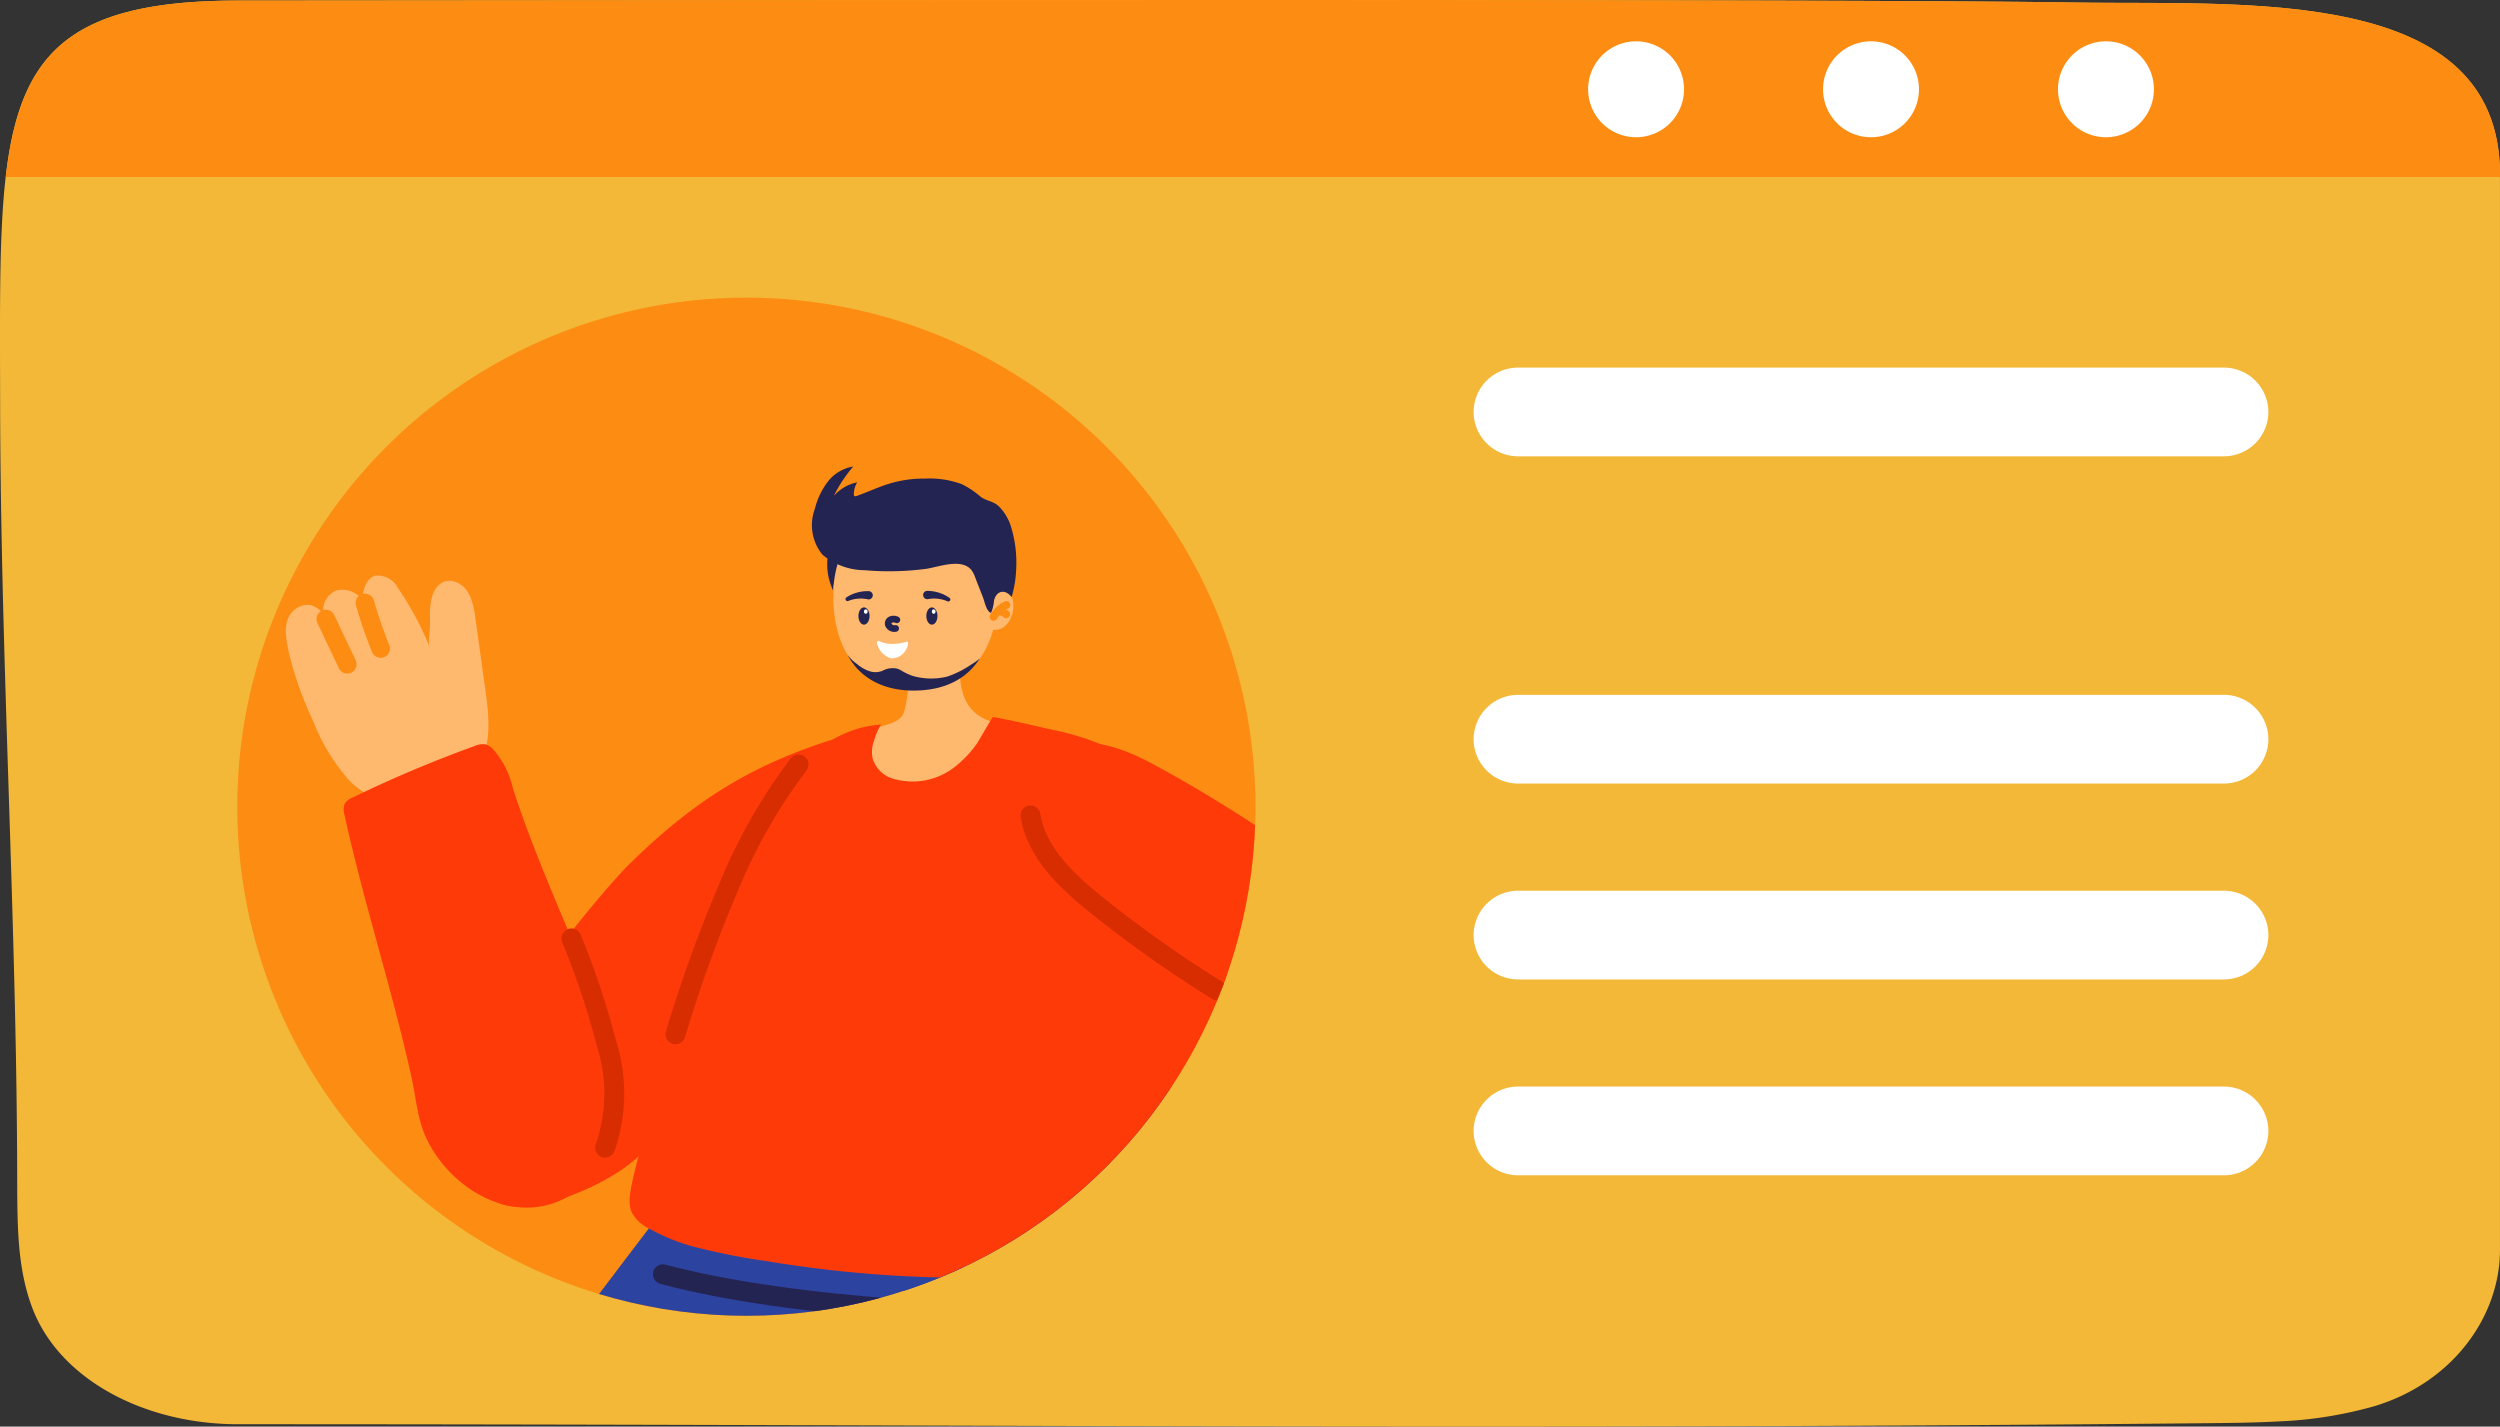
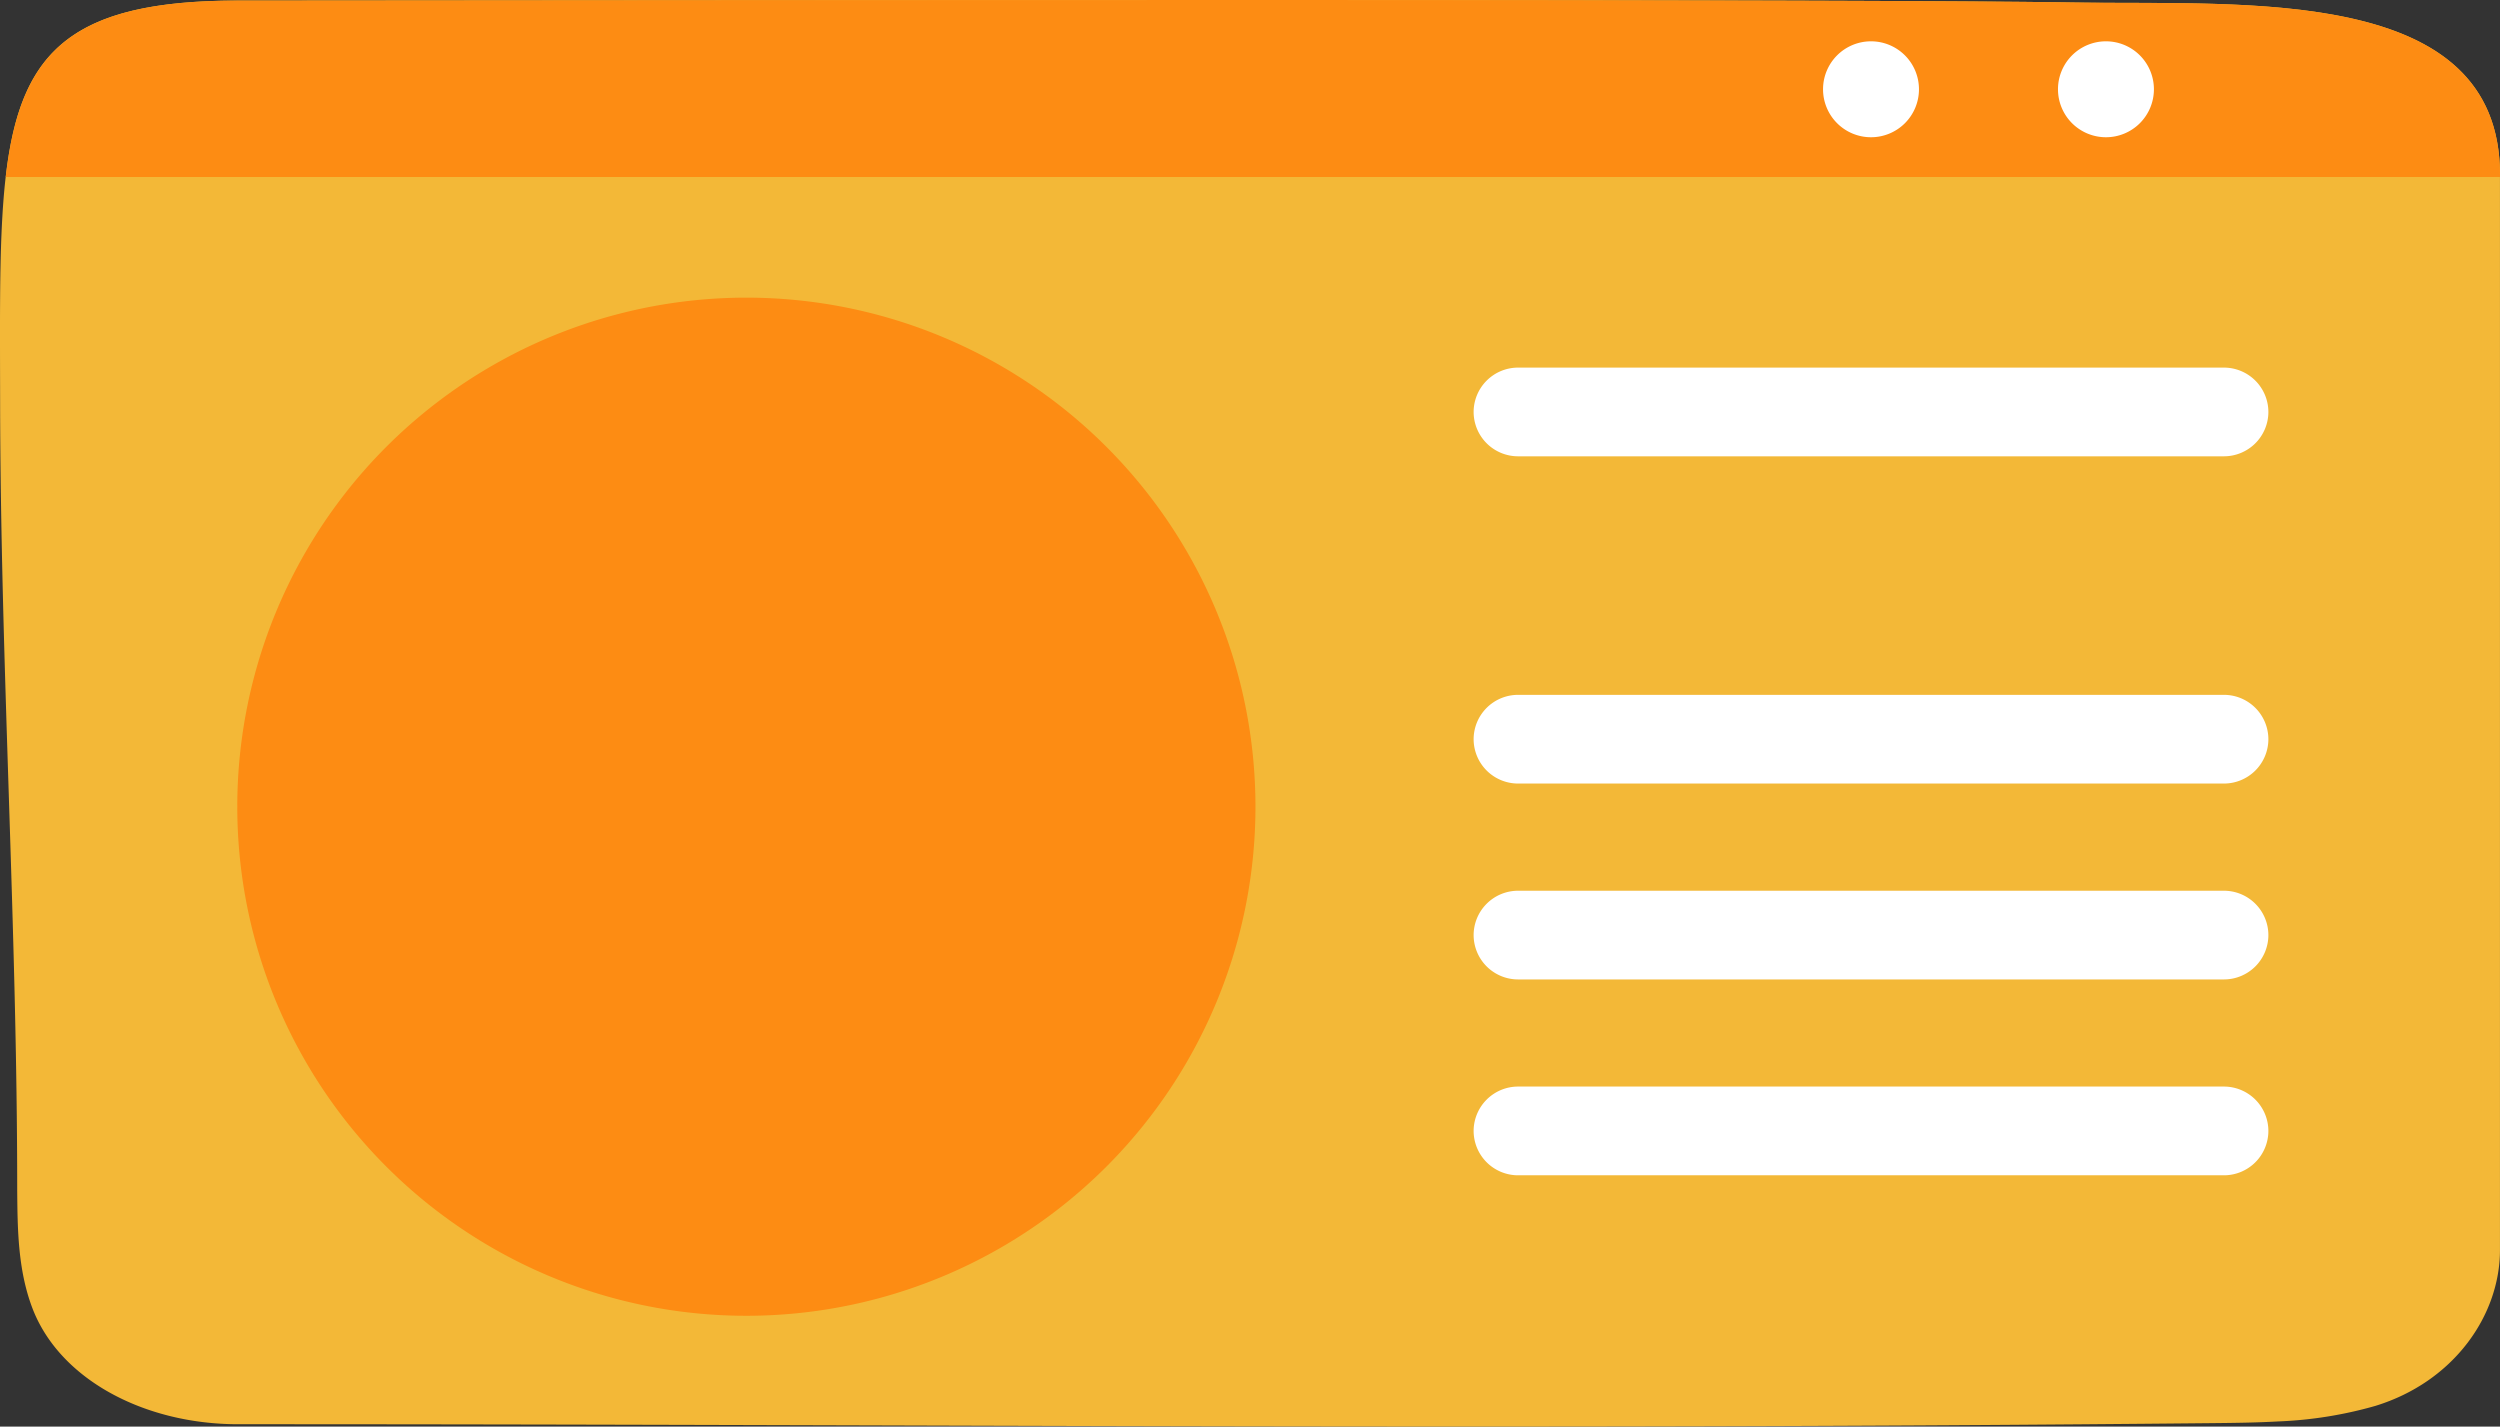
<svg xmlns="http://www.w3.org/2000/svg" width="254.049" height="144.971" viewBox="0 0 254.049 144.971">
  <rect x="0" y="0" width="254.049" height="144.971" fill="#333333" stroke="none" />
  <defs>
    <clipPath id="clip-path">
-       <path id="path190" d="M1578.515-1942.131a51.73,51.73,0,0,1-51.731,51.731,51.731,51.731,0,0,1-51.735-51.731,51.733,51.733,0,0,1,51.735-51.731A51.733,51.733,0,0,1,1578.515-1942.131Z" transform="translate(-1475.05 1993.862)" />
-     </clipPath>
+       </clipPath>
  </defs>
  <g id="Group_1241" data-name="Group 1241" transform="translate(-1256.513 -353.057)">
    <path id="path180" d="M1619.019-1959.216c-2.237.125-4.492.151-6.729.173-73.417.724-127.171.11-200.595.11-9.561,0-18.185-4.595-20.914-11.864-1.44-3.835-1.484-7.9-1.517-11.9,0-26.806-1.7-53.578-1.737-80.325-.037-29.256-.926-40.569,24.168-40.583,56.814-.044,163.861-.176,186.8.2,17.138.279,43.063-1.822,43.066,17.5v109.272c0,6.608-4.65,13.374-12.665,15.838a41.731,41.731,0,0,1-9.88,1.579" transform="translate(-131.002 2456.719)" fill="#f3b837" />
    <path id="path182" d="M1643.092-2085.675v-.231c0-19.32-25.928-17.219-43.066-17.5-22.942-.375-129.988-.242-186.8-.2-17.124.011-22.145,5.285-23.6,17.928h253.468" transform="translate(-132.529 2456.719)" fill="#fd8c13" />
    <path id="path184" d="M1578.515-1942.131a51.73,51.73,0,0,1-51.731,51.731,51.731,51.731,0,0,1-51.735-51.731,51.733,51.733,0,0,1,51.735-51.731,51.733,51.733,0,0,1,51.731,51.731" transform="translate(-194.423 2377.166)" fill="#fd8c13" />
    <g id="g186" transform="translate(1280.627 383.305)">
      <g id="g188" transform="translate(0 0)" clip-path="url(#clip-path)">
        <path id="path194" d="M1499.259-1870.789a6.955,6.955,0,0,0,4.22,2.252,10.169,10.169,0,0,0,4.775-1.109c1.679-.7,4.084-1.667,4.775-3.482.933-2.435.356-5.524.011-8.018q-.424-3.053-.845-6.1c-.187-1.355-.544-2.938-1.807-3.467a1.618,1.618,0,0,0-1.844.169c-.889.775-.981,2.292-.944,3.471s-.143,1.8-.1,2.736a30.794,30.794,0,0,0-3.129-5.8,2.316,2.316,0,0,0-2.321-1.308c-.951.246-1.363,1.624-1.282,2.509a2.569,2.569,0,0,0-2.678-1.006,2.123,2.123,0,0,0-1.3,2.373,2.91,2.91,0,0,0-1.249-.867,2.037,2.037,0,0,0-1.506.3c-1.506,1.014-1.1,3-.779,4.5a35.281,35.281,0,0,0,2.494,7.015,19.744,19.744,0,0,0,3.515,5.833" transform="translate(-1488.016 1919.695)" fill="#ffb96e" />
        <path id="path196" d="M1507.69-1875.316c.672,1.411,1.517,3.192,2.185,4.6" transform="translate(-1498.698 1907.972)" fill="none" stroke="#fd8c13" stroke-linecap="round" stroke-linejoin="round" stroke-miterlimit="10" stroke-width="1.893" />
        <path id="path198" d="M1522.143-1881.249a43.932,43.932,0,0,0,1.594,4.628" transform="translate(-1509.17 1912.271)" fill="none" stroke="#fd8c13" stroke-linecap="round" stroke-linejoin="round" stroke-miterlimit="10" stroke-width="1.893" />
        <path id="path200" d="M1531.471-1667.268c6.527.507,23.9,3.978,21.5,10.589-.819,2.251-1.962,5.913-3.041,8.048-4.944,9.763-10.13,17.7-15.563,27.191-2.612,4.569-5.146,9.175-7.335,13.961-1.995,4.367-4.926,8.969-4.79,13.943a15.506,15.506,0,0,0,4.154,9.517c9.755,11.17,25.832,18.6,38.864,25.23,3.478,1.77,11.177,3.768,13.436,7.012.8,1.146.6,2.692.29,4.055-2.233,9.774-7.122,18.692-12.161,27.272-3.493,5.947-5.8,3.611-10.784,1.139a65.229,65.229,0,0,1-7.923-4.459c-4.51-2.725-8.841-5.73-13.172-8.731l-16.518-11.449c-7.456-5.168-14.916-10.34-22.123-15.849-5.326-4.066-10.586-9.6-13.506-15.695-3.32-6.916-2.156-16.352-.213-23.463,4.055-14.81,12.514-29.542,21.722-41.689,5.109-6.74,16.58-22.042,18.35-24.2,1.818-2.211,6.149-2.634,8.808-2.424" transform="translate(-1479.149 1757.272)" fill="#2d43a0" />
-         <path id="path202" d="M1699.395-1924.419a13.894,13.894,0,0,1,7.386.6c1.888.654,2.949,2.1,4.033,3.688a7,7,0,0,1,.83,3.284,10.941,10.941,0,0,1-.018,1.8,15.628,15.628,0,0,0-.279,1.627,1.3,1.3,0,0,0-1.058-.422c-.389.1-.591.518-.709.9a4.849,4.849,0,0,1-.3,1.238c-.477-.143-.654-1.142-.819-1.565-.265-.683-.533-1.366-.8-2.049a2.634,2.634,0,0,0-.386-.75,2.752,2.752,0,0,0-2.16-.654,2.564,2.564,0,0,1-2.127-.716,3.274,3.274,0,0,1-3.871.231,1.867,1.867,0,0,1-1.7.547,5.47,5.47,0,0,1-1.734-.672,7.882,7.882,0,0,1-1.073.533,2.458,2.458,0,0,0-.746.749,3.713,3.713,0,0,0-.606,2.127,6.229,6.229,0,0,1,.566-6.384c.746-1.1.6-2.027,1.741-2.689a12.472,12.472,0,0,1,3.831-1.429" transform="translate(-1632.685 1943.732)" fill="#232452" />
        <path id="path204" d="M1652.541-1559.192a14.985,14.985,0,0,0-.367,3.049c-13.311-.378-25.6-2.3-38.038-7.093a3.009,3.009,0,0,1-1.289-.768,3.011,3.011,0,0,1-.529-1.587c-1.23-9.513,2.072-18.531,3.89-27.794,1.822-9.293,3.537-18.611,5.723-27.83q5.973-25.184,13.7-49.913,3.791-12.121,7.992-24.106c2.13-6.06,4.591-14.339,10.354-18.053,3.438-2.226,6.714-.452,10.244.738,4.724,1.587,13.208,3.453,14.358,8.94,2.16,10.3,1.275,20-1.223,30.626-3.35,14.259-6.835,28.106-10.373,42.475-3.03,12.312-5.7,24.708-8.154,37.149-.514,2.6-4.937,25.744-6.285,34.167" transform="translate(-1574.309 1791.35)" fill="#2d43a0" />
        <path id="path206" d="M1753.031-1885.494a.6.6,0,0,1,.033-.051,1.415,1.415,0,0,1,.911-.371,1.368,1.368,0,0,1,.911.555,1.3,1.3,0,0,1,.209.5c.294,1.326-.588,3.262-2.171,2.931a10.227,10.227,0,0,1-.077-2.593,2.529,2.529,0,0,1,.184-.97" transform="translate(-1676.283 1915.654)" fill="#ffb96e" />
        <path id="path208" d="M1717.275-1856.059c-1.01,2.431-6.6,11.037-9.054,11.981s-3.5-1.774-5.469-4.654a82.721,82.721,0,0,1-3.743-7.464c1.256-.871,4.819-.992,5.789-2.108a1.72,1.72,0,0,0,.312-.668,8.887,8.887,0,0,0,.2-.893,20.625,20.625,0,0,0,.268-3.768c0-.356-.015-.672-.044-.929a1.515,1.515,0,0,0-.154-.705l5.3-.3c.195,2.979-1.01,8.206,6.351,8.132.129,0,.165.338.257.433.224.246.121.635-.007.944" transform="translate(-1637.313 1900.911)" fill="#ffb96e" />
        <path id="path210" d="M1685.405-1785.961c-3.383,1.958-8.224,2.252-12.04,2.7a149.143,149.143,0,0,1-26.361.893,123.683,123.683,0,0,1-13.256-1.484,67.72,67.72,0,0,1-7.577-1.506,19.906,19.906,0,0,1-4.408-1.814,3.733,3.733,0,0,1-1.8-1.726,3.6,3.6,0,0,1-.147-1.62,12.9,12.9,0,0,1,.213-1.286c.073-.327.154-.69.25-1.091.426-1.756,1.1-4.154,1.873-6.751.107-.353.22-.709.323-1.073.882-2.906,1.862-5.983,2.751-8.654.121-.367.239-.731.356-1.08.668-1.98,1.26-3.666,1.69-4.786.375-.977.753-1.983,1.15-3.016.132-.353.268-.7.4-1.054a79.659,79.659,0,0,1,3.376-7.717c.173-.353.356-.7.547-1.043a29.692,29.692,0,0,1,4.125-5.954,15,15,0,0,1,1.484-1.414,12.746,12.746,0,0,1,1.348-1,13.357,13.357,0,0,1,2.623-1.311,10.46,10.46,0,0,1,3-.632,7.1,7.1,0,0,0-.672,1.561,3.286,3.286,0,0,0-.187,1.811,3.054,3.054,0,0,0,1.965,2.086,6.953,6.953,0,0,0,6.483-1.223,11.356,11.356,0,0,0,2.178-2.322c.18-.253,1.55-2.7,1.62-2.685,1.888.345,3.736.76,5.616,1.212a27.436,27.436,0,0,1,7.111,2.351c4.7,2.619,5.3,9.587,7.658,14.391.165.338.334.683.488,1.025.863,1.859,1.653,3.746,2.387,5.638.217.562.433,1.124.646,1.693.129.353.257.705.378,1.054,1,2.755,1.891,5.55,2.7,8.364.107.356.206.716.3,1.076.187.657.364,1.319.536,1.98q.777,2.931,1.443,5.9c.084.367.169.731.246,1.1.029.132.062.268.088.4.591,2.733,2.119,5.249-.918,7" transform="translate(-1579.92 1881.764)" fill="#fe3b08" />
        <path id="path212" d="M1694.908-1910.394c-.162,5.337,2.141,9.914,8.073,9.914,6.064,0,8.492-4.077,8.65-9.41s-3.453-9.774-8.073-9.914-8.492,4.077-8.65,9.41" transform="translate(-1634.336 1940.208)" fill="#ffb96e" />
        <path id="path214" d="M1712.731-1861.2a10.213,10.213,0,0,1-2.439,1.234,6.85,6.85,0,0,1-3.541-.066,5.98,5.98,0,0,1-1.179-.562,2.5,2.5,0,0,0-.364-.169,2.17,2.17,0,0,0-1.517.213,1.9,1.9,0,0,1-1.352.029,3.756,3.756,0,0,1-1.245-.724,3.916,3.916,0,0,1-.966-.955c1.146,2.241,3.478,3.662,6.707,3.662,3.21,0,5.425-1.212,6.736-3.251a7.189,7.189,0,0,1-.841.588" transform="translate(-1638.125 1898.467)" fill="#232452" />
-         <path id="path216" d="M1694.646-1929.712a12.021,12.021,0,0,1,4-.621,9.4,9.4,0,0,1,3.706.569,8.907,8.907,0,0,1,1.892,1.263c.573.452,1.3.43,1.881,1a5.042,5.042,0,0,1,1.212,2.027,12.374,12.374,0,0,1,.544,4.162,11.687,11.687,0,0,1-.47,3.016c-.646-.823-1.55-.687-1.792.371a3.826,3.826,0,0,1-.3,1.238c-.478-.143-.654-1.142-.819-1.565-.264-.683-.533-1.366-.8-2.05a2.63,2.63,0,0,0-.386-.749c-1-1.2-3.236-.327-4.54-.118a28.635,28.635,0,0,1-6.3.147,6.717,6.717,0,0,1-4.286-1.576,4.742,4.742,0,0,1-.764-4.69,7.484,7.484,0,0,1,1.319-2.744,4.04,4.04,0,0,1,2.571-1.524,14.076,14.076,0,0,0-1.969,2.975,4.378,4.378,0,0,1,2.369-1.374,2.424,2.424,0,0,0-.338,1.249.256.256,0,0,0,.033.118c.059.073.173.052.261.018,1.01-.364,1.969-.79,2.971-1.142" transform="translate(-1628.723 1948.719)" fill="#232452" />
+         <path id="path216" d="M1694.646-1929.712a12.021,12.021,0,0,1,4-.621,9.4,9.4,0,0,1,3.706.569,8.907,8.907,0,0,1,1.892,1.263a5.042,5.042,0,0,1,1.212,2.027,12.374,12.374,0,0,1,.544,4.162,11.687,11.687,0,0,1-.47,3.016c-.646-.823-1.55-.687-1.792.371a3.826,3.826,0,0,1-.3,1.238c-.478-.143-.654-1.142-.819-1.565-.264-.683-.533-1.366-.8-2.05a2.63,2.63,0,0,0-.386-.749c-1-1.2-3.236-.327-4.54-.118a28.635,28.635,0,0,1-6.3.147,6.717,6.717,0,0,1-4.286-1.576,4.742,4.742,0,0,1-.764-4.69,7.484,7.484,0,0,1,1.319-2.744,4.04,4.04,0,0,1,2.571-1.524,14.076,14.076,0,0,0-1.969,2.975,4.378,4.378,0,0,1,2.369-1.374,2.424,2.424,0,0,0-.338,1.249.256.256,0,0,0,.033.118c.059.073.173.052.261.018,1.01-.364,1.969-.79,2.971-1.142" transform="translate(-1628.723 1948.719)" fill="#232452" />
        <path id="path218" d="M1716.034-1875.219a.8.8,0,0,0-.536-.048.43.43,0,0,0-.323.558.659.659,0,0,0,.735.367" transform="translate(-1649.009 1907.956)" fill="none" stroke="#232452" stroke-linecap="round" stroke-linejoin="round" stroke-miterlimit="10" stroke-width="0.678" />
        <path id="path220" d="M1729.222-1878.731c0,.485.253.878.566.878s.566-.393.566-.878-.253-.878-.566-.878-.566.393-.566.878" transform="translate(-1659.203 1911.083)" fill="#232452" />
        <path id="path222" d="M1731.276-1878.661a.209.209,0,0,0,.184.228.209.209,0,0,0,.184-.228.209.209,0,0,0-.184-.228.209.209,0,0,0-.184.228" transform="translate(-1660.691 1910.561)" fill="#fff" />
        <path id="path224" d="M1704.169-1878.731c0,.485.254.878.566.878s.566-.393.566-.878-.253-.878-.566-.878-.566.393-.566.878" transform="translate(-1641.052 1911.083)" fill="#232452" />
        <path id="path226" d="M1706.223-1878.661a.212.212,0,0,0,.184.228.209.209,0,0,0,.184-.228.209.209,0,0,0-.184-.228.212.212,0,0,0-.184.228" transform="translate(-1642.54 1910.561)" fill="#fff" />
        <path id="path228" d="M1701.634-1884.782a3.411,3.411,0,0,0-1.925.162l-.022.011a.209.209,0,0,1-.268-.11.207.207,0,0,1,.077-.253,3.955,3.955,0,0,1,2.259-.635.425.425,0,0,1,.422.422.426.426,0,0,1-.426.422.356.356,0,0,1-.088-.011l-.029-.007" transform="translate(-1637.598 1915.43)" fill="#232452" />
        <path id="path230" d="M1728.495-1885.7a3.97,3.97,0,0,1,2.237.705.2.2,0,0,1,.055.283.2.2,0,0,1-.253.073l-.026-.011a3.415,3.415,0,0,0-1.921-.22l-.022.008a.423.423,0,0,1-.5-.334.422.422,0,0,1,.334-.5.8.8,0,0,1,.092-.007" transform="translate(-1658.362 1915.498)" fill="#232452" />
        <path id="path232" d="M1711.286-1867.226a.327.327,0,0,0-.11-.037c-.231-.007-.129.371-.073.481a2,2,0,0,0,1.407,1.3,1.68,1.68,0,0,0,1.517-.977,1.287,1.287,0,0,0,.143-.43.389.389,0,0,0-.007-.224c-.059-.114-.132-.052-.246-.018a5.977,5.977,0,0,1-1.051.173,3.044,3.044,0,0,1-1.543-.246.172.172,0,0,0-.037-.018" transform="translate(-1646.024 1902.138)" fill="#fff" />
        <path id="path234" d="M1755.336-1880.475a2.911,2.911,0,0,0-1.3,1.2" transform="translate(-1677.181 1911.711)" fill="none" stroke="#fd8c13" stroke-linecap="round" stroke-linejoin="round" stroke-miterlimit="10" stroke-width="0.801" />
        <path id="path236" d="M1756.7-1877.935a1.583,1.583,0,0,0-.749-.327" transform="translate(-1678.572 1910.107)" fill="none" stroke="#fd8c13" stroke-linecap="round" stroke-linejoin="round" stroke-miterlimit="10" stroke-width="0.801" />
        <path id="path238" d="M1632.049-1633.6c12.918,3.467,35.915,4.889,49.8,3.467" transform="translate(-1588.799 1732.841)" fill="none" stroke="#232452" stroke-linecap="round" stroke-linejoin="round" stroke-miterlimit="10" stroke-width="2.024" />
        <path id="path240" d="M1587.793-1808.13q.876-2.711,1.715-5.425a48.229,48.229,0,0,1,2.432-6.024,58.082,58.082,0,0,1,3.078-5.708c.687-1.124,2.81-5.2,4.04-5.682-7.445,2.384-13.41,5.5-20.694,12.657-3.691,3.625-14.556,17.667-15.287,20.264-.676,2.409-1.087,13.08,2.237,14.3,4.037,1.477,13.9-3.3,15.063-6.347,2.571-6.685,5.227-11.25,7.416-18.035" transform="translate(-1538.491 1875.842)" fill="#fe3b08" />
        <path id="path242" d="M1636.689-1794.23a141.535,141.535,0,0,1,5.337-14.795,55.675,55.675,0,0,1,7.17-12.624" transform="translate(-1592.161 1869.09)" fill="none" stroke="#d82d00" stroke-linecap="round" stroke-linejoin="round" stroke-miterlimit="10" stroke-width="2.024" />
        <path id="path244" d="M1515.22-1823.769a1.686,1.686,0,0,0-.823.628,1.689,1.689,0,0,0-.029,1.15c1.958,8.969,4.841,17.715,6.81,26.677.474,2.152.595,4.323,1.576,6.332,2.435,4.981,8.606,8.731,13.994,5.961a9.136,9.136,0,0,0,4.206-4.657,16.907,16.907,0,0,0,.8-7.357c-.286-5.047-2.4-9.8-4.327-14.4-2.075-4.966-4.276-10.079-5.943-15.236a9.051,9.051,0,0,0-2.064-4.048,1.651,1.651,0,0,0-.79-.452,2.006,2.006,0,0,0-.988.161,128.873,128.873,0,0,0-12.426,5.241" transform="translate(-1503.474 1874.552)" fill="#fe3b08" />
        <path id="path246" d="M1598.316-1757.489a83.078,83.078,0,0,1,3.559,10.663,16.8,16.8,0,0,1-.136,10.6" transform="translate(-1564.359 1822.604)" fill="none" stroke="#d82d00" stroke-linecap="round" stroke-linejoin="round" stroke-miterlimit="10" stroke-width="2.024" />
        <path id="path248" d="M1799.71-1623.791a9.751,9.751,0,0,0-3.357-3.24c-1.432-.973-3.449-2.395-5.252-2.013-2.428.514-4.6,2.571-6.413,4.14-.224.187-.441.378-.665.573a24.085,24.085,0,0,0,4.9,7.309c2.061,2.1,4.533,4.118,7.486,4.863.287-.422.569-.845.845-1.271a18.921,18.921,0,0,0,2.835-5.822,6.653,6.653,0,0,0-.382-4.54" transform="translate(-1698.907 1729.589)" fill="#f68a99" />
        <path id="path250" d="M1769.668-1827.531c2.949-3.97,8.657-.922,11.1.4,8.705,4.72,16.624,10.45,24.646,16.194,2.241,1.6,4.793,3.706,6.005,6.248,2.6,5.447-1.352,11.871-3.68,16.672a144.248,144.248,0,0,1-7.386,13.388c-2.512,4.029-5.124,8.507-7.765,11.912a2.592,2.592,0,0,1-1.337.973c-1.719.441-4.272-1.994-5.5-2.96a48.515,48.515,0,0,1-4.841-4.433c-1.264-1.311-2.476-2.674-3.673-4.048-1.37-1.568-1.587-2.086-.327-3.882q7.35-10.49,14.016-21.451a4.242,4.242,0,0,0,.8-2.115c-.011-2.057-5.039-3.787-6.531-4.8-4.65-3.148-10.442-6.362-13.972-10.835-3.148-3.989-4.694-7.045-1.557-11.265" transform="translate(-1687.264 1874.777)" fill="#fe3b08" />
        <path id="path252" d="M1786.656-1785.08a122.8,122.8,0,0,1-12.3-8.7c-3-2.413-6.079-5.289-6.7-9.094" transform="translate(-1687.054 1855.488)" fill="none" stroke="#d82d00" stroke-linecap="round" stroke-linejoin="round" stroke-miterlimit="10" stroke-width="2.024" />
      </g>
    </g>
    <path id="path254" d="M2007.371-1838.329h-71.749a4.519,4.519,0,0,1-4.507-4.507h0a4.519,4.519,0,0,1,4.507-4.507h71.749a4.519,4.519,0,0,1,4.507,4.507h0a4.519,4.519,0,0,1-4.507,4.507" transform="translate(-524.853 2271.01)" fill="#fff" />
    <path id="path256" d="M2007.371-1959.048h-71.749a4.519,4.519,0,0,1-4.507-4.507h0a4.519,4.519,0,0,1,4.507-4.507h71.749a4.519,4.519,0,0,1,4.507,4.507h0a4.519,4.519,0,0,1-4.507,4.507" transform="translate(-524.853 2358.475)" fill="#fff" />
    <path id="path258" d="M2007.371-1766.075h-71.749a4.519,4.519,0,0,1-4.507-4.507h0a4.519,4.519,0,0,1,4.507-4.507h71.749a4.519,4.519,0,0,1,4.507,4.507h0a4.519,4.519,0,0,1-4.507,4.507" transform="translate(-524.853 2218.662)" fill="#fff" />
    <path id="path260" d="M2007.371-1693.832h-71.749a4.519,4.519,0,0,1-4.507-4.507h0a4.523,4.523,0,0,1,4.507-4.51h71.749a4.522,4.522,0,0,1,4.507,4.51h0a4.519,4.519,0,0,1-4.507,4.507" transform="translate(-524.853 2166.322)" fill="#fff" />
-     <path id="path262" d="M1983.09-2083.548a4.874,4.874,0,0,1-4.874,4.874,4.874,4.874,0,0,1-4.874-4.874,4.874,4.874,0,0,1,4.874-4.874,4.874,4.874,0,0,1,4.874,4.874" transform="translate(-555.446 2445.678)" fill="#fff" />
    <path id="path264" d="M2069.756-2083.548a4.874,4.874,0,0,1-4.874,4.874,4.874,4.874,0,0,1-4.874-4.874,4.873,4.873,0,0,1,4.874-4.874,4.873,4.873,0,0,1,4.874,4.874" transform="translate(-618.238 2445.678)" fill="#fff" />
    <path id="path266" d="M2156.423-2083.548a4.874,4.874,0,0,1-4.874,4.874,4.874,4.874,0,0,1-4.874-4.874,4.873,4.873,0,0,1,4.874-4.874,4.873,4.873,0,0,1,4.874,4.874" transform="translate(-681.03 2445.678)" fill="#fff" />
  </g>
</svg>